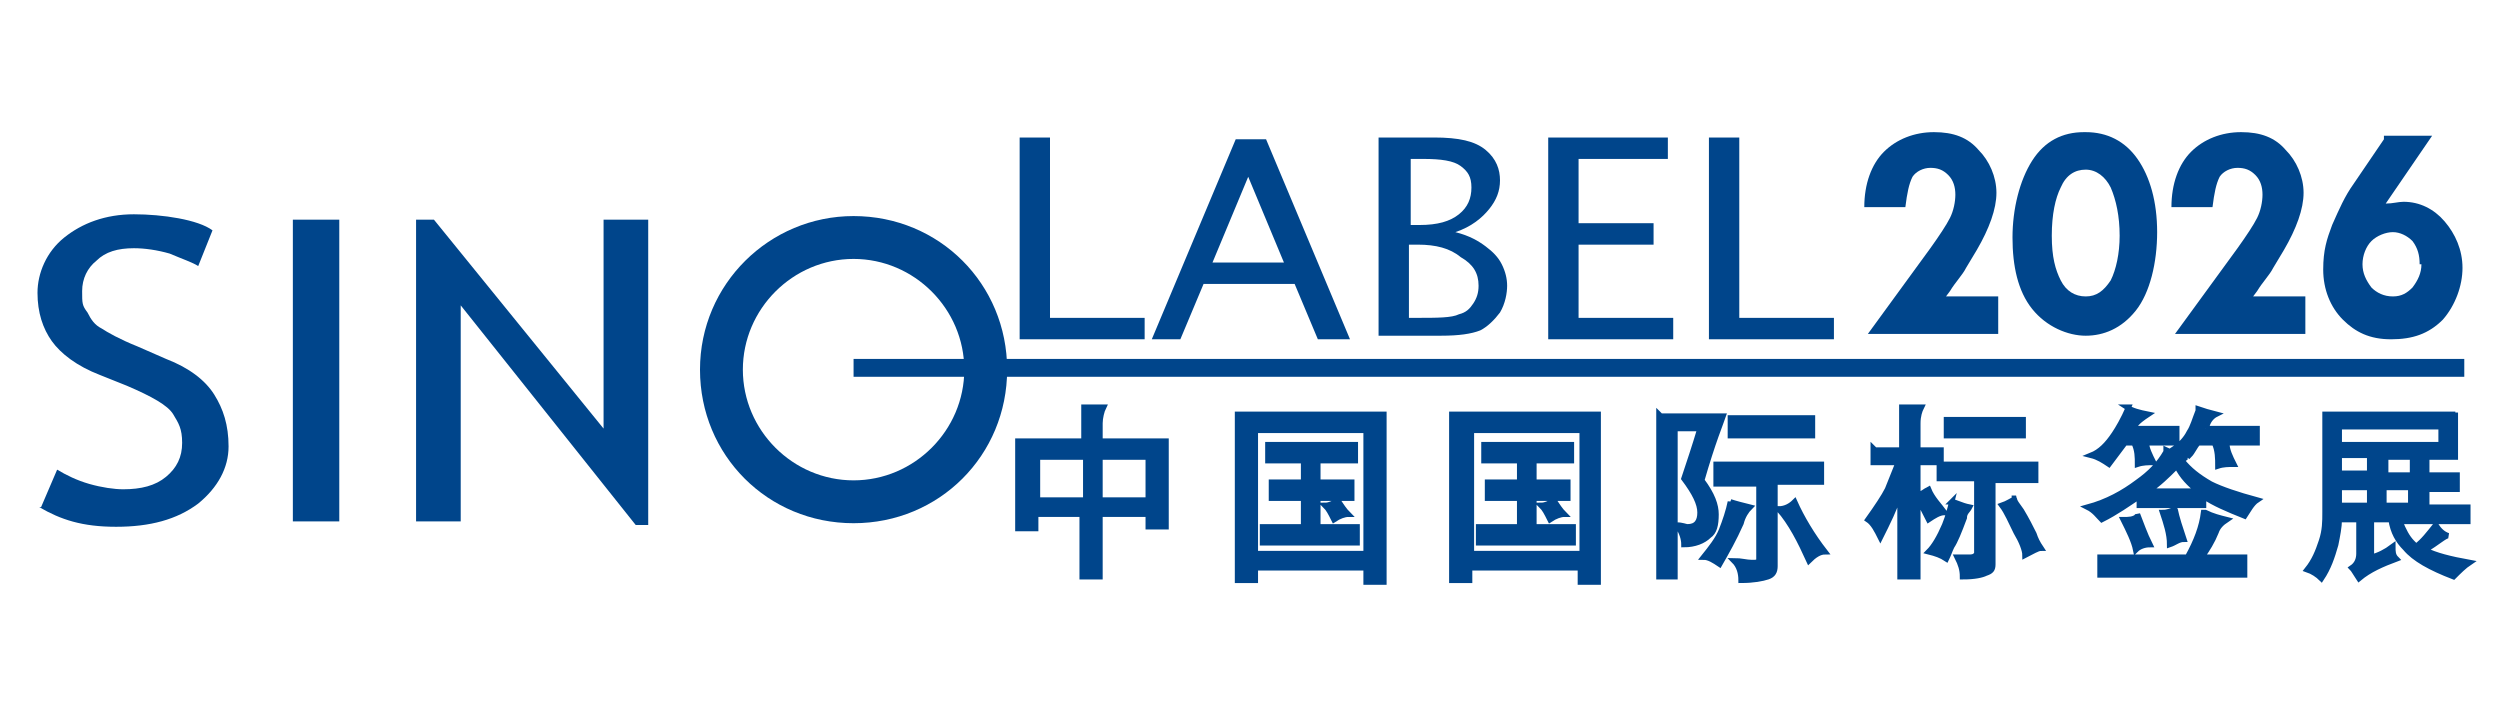
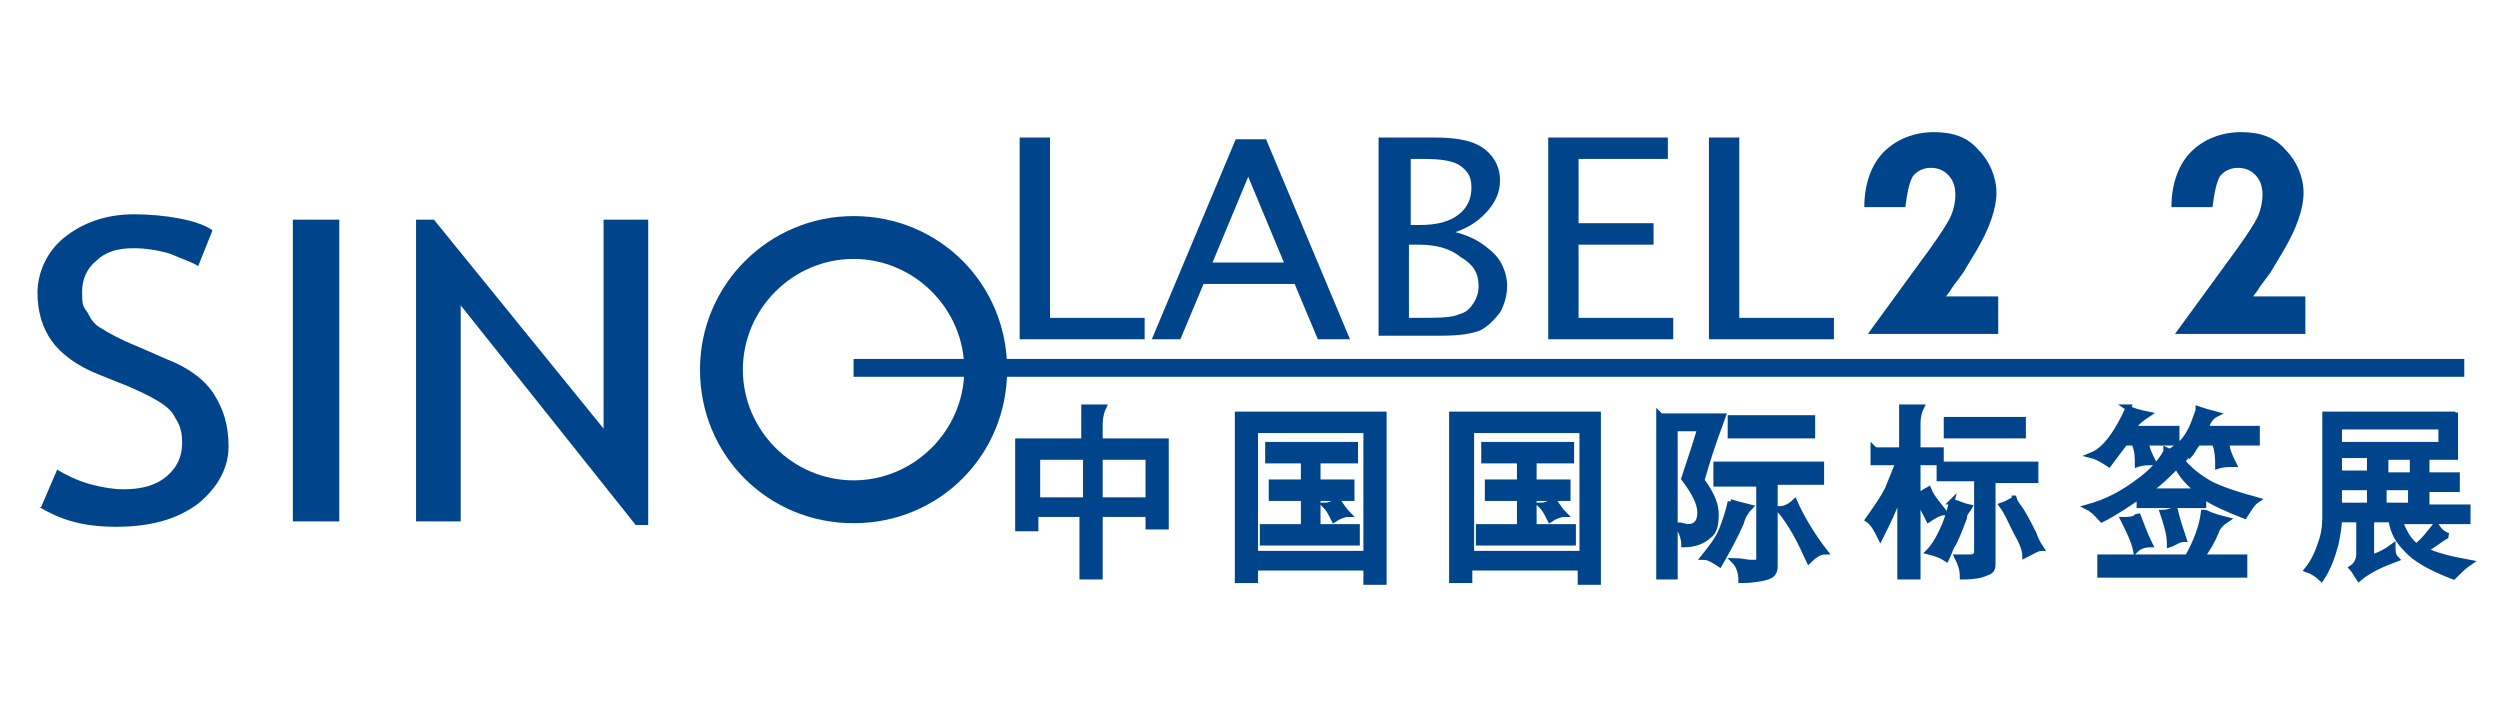
<svg xmlns="http://www.w3.org/2000/svg" id="_圖層_1" data-name="圖層_1" version="1.1" viewBox="0 0 140 40">
  <defs>
    <style>
      .st0 {
        stroke-width: 1px;
      }

      .st0, .st1 {
        fill: none;
      }

      .st0, .st1, .st2 {
        stroke: #00458b;
      }

      .st3, .st2 {
        fill: #00458b;
      }

      .st1 {
        stroke-width: 0px;
      }

      .st4 {
        fill: #481c86;
      }

      .st5 {
        display: none;
      }

      .st2 {
        stroke-width: .3px;
      }
    </style>
  </defs>
  <g class="st5">
    <path class="st4" d="M12,35c0-.2,0-.3,0-.5v-.2s-.2,0-.2,0c-.4,0-.8,0-1.2,0h-2c0-.3,0-.5.1-.7h0c0,0,.1,0,.2,0h1.2c.6,0,1.1-.1,1.3-.4.2-.2.3-.5.4-1.1h0c0-.1-.1-.2-.1-.2-.3,0-.5-.2-.7-.4l-.3-.4v.5c0,.6-.1.8-.2.9-.1.1-.4.2-.7.2h-.7c0,0-.1,0-.1-.2v-.9c.6-.3,1.1-.7,1.6-1.1.2-.2.4-.3.7-.3h.3c0,0-.2-.3-.2-.3-.3-.2-.5-.5-.6-.7v-.2c0,0-.2.1-.2.1-.5.5-1,1-1.5,1.3v-1c0-.1,0-.3.1-.4l.2-.3h-.3c-.3,0-.6,0-.9,0h-.2s0,.2,0,.2c0,.3,0,.5,0,.8v1.3c-.5.2-1,.3-1.5.4h0s0-1.1,0-1.1h0c0,0,0-.1.1-.2.1-.2.3-.4.6-.6h.2c0-.1-.2-.3-.2-.3-.3-.2-.6-.4-.8-.7v-.2c-.1,0-.2.2-.2.2-.2.5-.4.9-.7,1.3-.3.5-.8,1.1-1.4,1.6h-.1c0,.1.2.3.2.3.2.1.3.3.5.6v.2c.1,0,.2-.2.2-.2.2-.3.4-.5.6-.8v.9c0,.4,0,.9,0,1.3v.2s.2,0,.2,0c.3,0,.6,0,.8,0h.2s0-.2,0-.2c0-.4,0-.9,0-1.3v-.8c.2.2.3.4.4.7v.2s.2,0,.2,0c.3-.1.7-.2,1-.4v1c0,.2,0,.4.2.5-.3,0-.5,0-.7,0h-.2s0,.2,0,.2c0,.2,0,.5,0,.8h-2c-.4,0-.8,0-1.2,0h-.2s0,.2,0,.2c0,.1,0,.3,0,.5s0,.3,0,.4v.2s.2,0,.2,0c.4,0,.8,0,1.2,0h2v.5c0,.5,0,1,0,1.5v.2s.2,0,.2,0c.3,0,.6,0,.8,0h.2s0-.2,0-.2c0-.5,0-1,0-1.5v-.5h2c.4,0,.8,0,1.2,0h.2s0-.2,0-.2c0-.1,0-.3,0-.4" />
    <path class="st4" d="M24.3,30.2c0-.2,0-.3,0-.4v-.2s-.2,0-.2,0c-.4,0-.7,0-1.1,0h-2.2v-.2c0-.3,0-.5.1-.6l.2-.2h-.3c-.4,0-.7,0-.9-.1h-.2c0,0,0,.2,0,.2,0,.3,0,.6,0,.8v.2h-2.2c-.4,0-.7,0-1.1,0h-.2s0,.2,0,.2c0,.1,0,.3,0,.4s0,.3,0,.4v.2s.2,0,.2,0c.4,0,.7,0,1.1,0h2.2v.6h-1.8c-.3,0-.6,0-.9,0h-.2s0,.2,0,.2c0,.3,0,.6,0,.8v4.4c0,.3,0,.5,0,.8v.2s.2,0,.2,0c.3,0,.6,0,.8,0h.2s0-.2,0-.2c0-.3,0-.5,0-.8v-.8h.2c.3,0,.7-.1,1-.1h.6v.4c0,.4,0,.8,0,1.2v.2s.2,0,.2,0c.2,0,.5,0,.8,0h.2s0-.2,0-.2c0-.4,0-.8,0-1.2v-.4h.6c.3,0,.7,0,1,0h.2s0-.2,0-.2c0-.1,0-.3,0-.4s0-.3,0-.4v-.2s-.2,0-.2,0c-.4,0-.7,0-1,0h-.6v-.4h.5c.3,0,.7,0,1,0h.2s0-.2,0-.2c0-.1,0-.2,0-.3s0-.3,0-.4v-.2s-.2,0-.2,0c-.3,0-.5,0-.9,0,.2-.3.3-.5.4-.6l.2-.2h-.3c-.1-.1-.3-.2-.5-.2h1.3v3.8c0,.2,0,.3,0,.3,0,0,0,0-.2,0s-.4,0-.6-.1h-.4c0,0,.2.2.2.2.2.3.3.6.3.9v.2s.2,0,.2,0c1-.1,1.2-.3,1.3-.4.2-.2.2-.5.2-.9v-4c0-.3,0-.5,0-.8v-.2s-.2,0-.2,0c-.3,0-.7,0-1,0h-1.7v-.6h2.2c.4,0,.7,0,1.1,0h.2s0-.2,0-.2c0-.1,0-.2,0-.4M20.4,33.4h-.4,0s-.1-.2-.1-.2c-.2-.3-.3-.6-.4-.9h1.1c0,.3-.1.7-.3,1.1M18.8,32.3h-.2s.1.2.1.2c.2.3.3.6.4.8-.3,0-.5,0-.7,0h-.2s0,.2,0,.2c0,.2,0,.3,0,.4s0,.2,0,.3v.2s.2,0,.2,0c.3,0,.6,0,1,0h.5v.4h-.6c-.3,0-.7,0-1,0h-.2v-2.4h.9s0,0,0,0M18,35.6h0c0,.1,0-.9,0-.9h0c0,.3,0,.4,0,.5s0,.2,0,.4" />
    <path class="st4" d="M30.1,35.6h.2c.4,0,.7-.1,1.1-.1h2.3c.3,0,.7,0,1.1,0h.2s0-.2,0-.2c0-.1,0-.3,0-.4s0-.3,0-.4v-.2s-.2,0-.2,0c-.3,0-.6,0-1,0,.2,0,.3-.1.5-.2h.3s-.2-.3-.2-.3c-.2-.2-.3-.4-.5-.7.2,0,.4,0,.6,0h.2s0-.2,0-.2c0-.1,0-.2,0-.4s0-.3,0-.4v-.2s-.2,0-.2,0c-.4,0-.7,0-1.1,0h-.3v-.8h.5c.4,0,.7,0,1.1,0h.2s0-.2,0-.2c0-.2,0-.3,0-.4s0-.3,0-.4v-.2s-.2,0-.2,0c-.4,0-.7,0-1.1,0h-1.9c-.4,0-.7,0-1.1,0h-.2s0,.2,0,.2c0,.1,0,.3,0,.4s0,.3,0,.4v.2s.2,0,.2,0c.4,0,.7,0,1.1,0h.4v.8h-.3c-.4,0-.7,0-1.1,0h-.2s0,.2,0,.2c0,.1,0,.3,0,.4s0,.3,0,.4v.2s.2,0,.2,0c.3,0,.7,0,1.1,0h.3v1.2h-.7c-.4,0-.7,0-1.1,0h-.2s0,.2,0,.2c0,.1,0,.3,0,.4s0,.2,0,.4v.2ZM33,34.5v-.8h0c.1.2.3.5.4.8h-.4ZM33.1,33.5h0s0-.2,0-.2h.3c0,0,.1,0,.2,0-.1,0-.3.1-.4.2" />
    <path class="st4" d="M36,29v-.2s-.2,0-.2,0c-.4,0-.8,0-1.2,0h-4.5c-.4,0-.8,0-1.2,0h-.2s0,.2,0,.2c0,.4,0,.8,0,1.2v6.1c0,.4,0,.8,0,1.2v.2s.2,0,.2,0c.2,0,.4,0,.4,0s.2,0,.4,0h.2s0-.2,0-.2c0-.2,0-.3,0-.5h4.9c0,.2,0,.4,0,.5v.2s.2,0,.2,0c.2,0,.4,0,.4,0s.2,0,.4,0h.2s0-.2,0-.2c0-.4,0-.8,0-1.2v-6.1c0-.4,0-.8,0-1.2M34.9,35.9h-4.9v-6h4.9v6Z" />
    <path class="st4" d="M43.6,34.1c0-.5-.2-1.1-.7-1.8.5-1.8.9-2.8,1-3.2h0c0,.2,0,.4,0,.6s0,.3,0,.4v.2s.2,0,.2,0c.4,0,.8,0,1.2,0h1.3c.4,0,.8,0,1.2,0h.2s0-.2,0-.2c0-.2,0-.3,0-.4s0-.3,0-.5v-.2s-.2,0-.2,0c-.4,0-.8,0-1.2,0h-1.3c-.4,0-.8,0-1.2,0h-.1s0-.2,0-.2h-.2c-.3,0-.7,0-1,0h-1.1c-.3,0-.6,0-.8,0h-.2s0,.2,0,.2c0,.4,0,.7,0,1v6c0,.4,0,.8,0,1.3v.2s.2,0,.2,0c.2,0,.5,0,.7,0h.2s0-.2,0-.2c0-.4,0-.9,0-1.3v-.9c0,.2,0,.3,0,.5v.2h.1c.5,0,1-.2,1.3-.5.2-.3.4-.7.4-1.2M41.7,30h.8c-.2.8-.4,1.5-.7,2.3h0c0,0,0,.1,0,.1.5.7.7,1.2.7,1.6s-.2.5-.4.5-.2,0-.4,0v-4.5Z" />
    <path class="st4" d="M47.3,33.4v-.2c0,0-.2.1-.2.1-.2.2-.4.3-.7.3h0s0-1.2,0-1.2h.7c.4,0,.8,0,1.2,0h.2s0-.2,0-.2c0-.1,0-.3,0-.4s0-.3,0-.5v-.2s-.2,0-.2,0c-.4,0-.8,0-1.2,0h-2.4c-.4,0-.8,0-1.2,0h-.2s0,.2,0,.2c0,.1,0,.3,0,.5s0,.3,0,.4v.2s.2,0,.2,0c.4,0,.8,0,1.2,0h.6v1.1h-.2c-.4,0-.7-.2-.9-.3h-.2c0,0,0,.1,0,.1,0,.4-.2.9-.4,1.4-.2.5-.5,1-.8,1.4l-.2.2h.3c.2,0,.5.2.7.4h.1c0,.1,0,0,0,0,.1-.2.2-.4.3-.6v.2c.3.3.4.6.4.9v.2h.1c.7,0,1.1,0,1.3-.2.3-.1.4-.4.4-.7v-2.7c.5.8,1,1.6,1.3,2.6v.2c0,0,.2-.1.2-.1.2-.2.4-.3.7-.4h.2c0,0-.1-.2-.1-.2-.6-.9-1-1.7-1.4-2.6M44,36.2c.2-.5.5-1,.7-1.5.1-.4.3-.6.4-.8h.1c0-.1,0,2.4,0,2.4,0,.1-.4,0-1,0h-.3Z" />
    <path class="st4" d="M59.4,29.1h-1.3c-.4,0-.7,0-1.1,0h-.2s0,.2,0,.2c0,.1,0,.2,0,.4h-.1c-.2-.3-.4-.6-.5-.9h0c0-.1-.1,0-.1,0-.8.4-1.7.6-2.6.7h-.1s0,.2,0,.2c0,.3,0,.6,0,.8v4.7c0,.2,0,.4-.3.6h-.1c0,.1.2.3.2.3.2.1.3.3.4.6v.2c0,0,.2-.1.2-.1.3-.2.7-.5,1.2-.9.6-.4,1.1-.6,1.6-.9h.2c0,0-.1-.2-.1-.2-.1-.2-.2-.4-.3-.6v-.3s-.2.1-.2.1c-.3.3-.9.6-1.7,1v-1.9h.9c.4,0,.8,0,1,0h.2s0-.2,0-.2c0,0,0-.2,0-.4s0-.2,0-.4v-.2s-.2,0-.2,0c-.3,0-.7,0-1,0h-.9v-1.6c1.1-.2,1.9-.3,2.4-.4h.2c0,0,0,.2,0,.3v6.3c0,.4,0,.7,0,1.2v.2s.2,0,.2,0c.2,0,.4,0,.7,0h.2s0-.2,0-.2c0-.4,0-.8,0-1.2v-1.7l.2.3c.2.3.2.6.2.8v.2h.2c.6,0,1.1-.1,1.4-.3.3-.2.4-.5.4-.9v-4.6c0-.3,0-.7,0-1v-.2s-.2,0-.2,0c-.3,0-.5,0-.7,0M57.9,34.6v-4.5h1.3v4.5c0,.2,0,.2,0,.2-.3,0-.6,0-.9-.1h-.3Z" />
    <path class="st4" d="M71.9,28.6h-.2s0,.2,0,.2c0,.2,0,.5,0,.7v6.6c0,.2,0,.3-.3.3s-.3,0-.6,0h-.3s.2.2.2.2c.1.2.2.5.3.9h0c0,.1.1.1.1.1.4,0,.8,0,1.2-.2.2,0,.5-.3.5-.9v-6.9c0-.3,0-.5.2-.7l.2-.3h-.3c-.3,0-.7,0-1,0" />
    <path class="st4" d="M69.3,32.6h-.6c0-.4,0-.6.1-.8h0c0-.1,0-.1,0-.1.3,0,.6,0,.9,0h.2s0-.2,0-.2c0-.2,0-.3,0-.5v-1.5c0-.2,0-.4,0-.5v-.2s-.2,0-.2,0c-.3,0-.6,0-.9,0h-2.2c-.3,0-.6,0-.9,0h-.2s0,.2,0,.2c0,.3,0,.5,0,.7v3.2c0,.5,0,1-.2,1.7-.1.6-.4,1.1-.7,1.7v.2c0,0,0,0,0,0,.2.1.4.3.6.4v.2c.1,0,.2-.2.2-.2.3-.7.6-1.4.7-2.1,0,0,0,0,0,0v.9c0,.2,0,.5,0,.8v.2s.2,0,.2,0c.2,0,.5,0,.7,0h.2s0-.2,0-.2c0-.3,0-.5,0-.8v-2.1h.3v2.4c0,.5,0,.9,0,1.4v.2s.2,0,.2,0c.3,0,.5,0,.8,0h.2s0-.2,0-.2c0-.3,0-.7,0-1,0,0,0,0,0,0h0c0,.1.1.1.1.1.3,0,.6,0,.8-.2.3-.1.4-.4.4-.8v-1.7c0-.4,0-.8,0-1.1v-.2s-.2,0-.2,0c-.2,0-.5,0-.7,0M67.3,32.6c-.2,0-.4,0-.6,0v-.8h1c0,.3,0,.6,0,.9h-.5ZM68.8,33.6h.4v1.6c0,.3,0,.3-.1.3,0,0-.2,0-.3,0v-1.8ZM69.1,30.8h-2.4v-.9h2.4v.9Z" />
    <path class="st4" d="M71.2,35.7h.2s0-.2,0-.2c0-.4,0-.9,0-1.4v-3.5c0-.3,0-.5.1-.7v-.2c.1,0-.1,0-.1,0-.3,0-.6,0-.9,0h-.2s0,.2,0,.2c0,.4,0,.8,0,1.2v3c0,.4,0,.9,0,1.4v.2s.2,0,.2,0c.3,0,.5,0,.8,0" />
    <path class="st4" d="M84.9,36.3c-.7-.1-1.3-.3-1.8-.5.5-.3.7-.5.9-.6h.3c0-.1-.3-.3-.3-.3-.2-.1-.3-.3-.5-.4h.4c.4,0,.7,0,.9,0h.2s0-.2,0-.2c0,0,0-.2,0-.3s0-.2,0-.3v-.2s-.2,0-.2,0c-.3,0-.6,0-.9,0h-.9v-.6h.9c.1,0,.3,0,.4,0h.2s0-.2,0-.2c0-.1,0-.2,0-.3s0-.2,0-.3v-.2s-.2,0-.2,0c-.1,0-.2,0-.4,0h-.9v-.6h.3c.3,0,.6,0,.9,0h.2s0-.2,0-.2c0-.2,0-.3,0-.5v-1.2c0-.2,0-.4,0-.5v-.2s-.2,0-.2,0c-.3,0-.6,0-.9,0h-4.3c-.3,0-.6,0-.9,0h-.2s0,.2,0,.2c0,.2,0,.5,0,.7v4.3c0,.4,0,.9-.2,1.4-.1.5-.3,1-.6,1.4v.2c-.1,0,0,0,0,0,.2.1.4.3.6.4v.2c.1,0,.2-.2.2-.2.3-.6.5-1.2.7-1.8,0-.4.2-.8.2-1.1h.6v1.6c0,.2,0,.4-.3.6h-.1c0,.1,0,.2,0,.2,0,.1.2.3.3.5h0c0,.1.1,0,.1,0,.5-.4,1.1-.7,1.7-.9h.1c0,0,0-.2,0-.2,0-.2-.1-.4-.1-.6v-.2s-.2.1-.2.1c-.3.2-.5.3-.8.4v-1.5h.7c.1.6.4,1,.7,1.4.5.6,1.2,1,2.3,1.5h.1s0,0,0,0c.2-.3.4-.6.7-.7l.3-.2h-.4ZM82.5,35.3s0,0,0,0c-.2-.2-.4-.5-.5-.8h1.3c-.2.3-.5.6-.7.9M83.4,30.4h-4.5v-.6h4.5v.6ZM79.1,33c.1,0,.2,0,.4,0h.6v.6h-1.2v-.5h.1ZM78.9,32.7v-.4c0,0,0,.1,0,.2s0,.2,0,.2M78.9,31.9v-.5h1.2v.6h-.6c-.1,0-.3,0-.4,0h-.1ZM82.1,33.5h-1v-.6h1v.6ZM82.1,32h-1v-.6h1v.6Z" />
    <rect class="st4" x="4.5" y="26.1" width="80.8" height=".8" />
    <path class="st4" d="M38,10.6h-1.1l-.6,3.8h-2l1.8-11.4h3c1.7,0,3.7.7,3.7,3s-2.1,4.6-4.8,4.6M38.8,4.9h-1l-.6,3.9h1c1.3,0,2.4-.9,2.4-2.4s-.9-1.5-1.8-1.5" />
    <path class="st4" d="M47.5,8.8c-.2-.1-.4-.2-.6-.2-.6,0-1.3,1.1-1.6,1.6l-.7,4.3h-2l1-6.5c0-.5.1-1,.2-1.5h1.3v1.5c.6-1,1.4-1.8,2.6-1.8s.5,0,.7.2l-1,2.5Z" />
    <path class="st4" d="M50,14.5h-2l1.3-8.1h2l-1.3,8.1ZM51.6,5h-2.1l.4-2.2h2.1l-.4,2.2Z" />
    <path class="st4" d="M58.8,10.1l-.7,4.3h-2l.7-4.5c0-.4.1-.7.1-1.1,0-.6-.1-1-.8-1s-1.5,1.1-1.9,1.7l-.8,4.9h-2l1.1-6.6c0-.5.1-1,.1-1.5h1.3v1.3c.8-.9,1.8-1.5,2.9-1.5s2,.9,2,2.3,0,1.2-.2,1.7" />
    <path class="st4" d="M65.1,8.1h-1.9l-.6,3.6c0,.2,0,.3,0,.5,0,.5.2.7.7.7s.7-.2,1-.4l.4,1.6c-.5.3-1.3.5-1.8.5-1.1,0-2.2-.3-2.2-1.9s0-.8.1-1.1l.6-3.5h-1.3l.3-1.7h1.3l.4-2.2h2l-.4,2.2h1.9l-.3,1.7Z" />
    <path class="st4" d="M67.1,14.5h-2l1.3-8.1h2l-1.3,8.1ZM68.7,5h-2.1l.4-2.2h2.1l-.4,2.2Z" />
    <path class="st4" d="M76,10.1l-.7,4.3h-2l.7-4.5c0-.4.1-.7.1-1.1,0-.6-.1-1-.8-1s-1.5,1.1-1.9,1.7l-.8,4.9h-2l1.1-6.6c0-.5.1-1,.1-1.5h1.3v1.3c.8-.9,1.8-1.5,2.9-1.5s2,.9,2,2.3,0,1.2-.2,1.7" />
    <path class="st4" d="M83.4,14.3c-.4,2.7-1.6,4.1-4.2,4.1s-1.6-.3-2.4-.8l.8-1.5c.7.5,1.2.6,2,.6s1.5-1.1,1.7-2c0-.4.2-.8.2-1.3-.5.6-1.3,1.1-2.1,1.1-1.5,0-2.5-1.3-2.5-2.9,0-2.8,1.4-5.4,4.2-5.4s2,.2,3.4.9l-1.1,7.2ZM81.5,7.8c-1.8,0-2.5,1.7-2.5,3.4s.4,1.5,1.3,1.5,1.3-.7,1.6-1.2l.6-3.5c-.3-.2-.6-.3-.9-.3" />
    <path class="st4" d="M45.3,20.1c-.3-.4-.8-.6-1.3-.6s-1.2.2-1.2.9.4.7,1,.9c.7.3,1.6.7,1.6,1.7,0,1.6-1.1,2.1-2.3,2.1s-1.4-.3-1.9-.8l.5-.7c.4.4.9.7,1.5.7s1.3-.3,1.3-1-.5-.8-1.1-1c-.7-.3-1.4-.8-1.4-1.6,0-1.4,1.2-1.9,2.3-1.9s1.3.3,1.7.7l-.5.7Z" />
    <path class="st4" d="M47.6,25.1c-1,0-1.6-.7-1.6-1.8,0-1.6.8-2.8,2.3-2.8s1.6.7,1.6,1.7c0,1.5-.8,2.9-2.3,2.9M48.2,21.2c-.9,0-1.3,1.1-1.3,2s.2,1.1.8,1.1c.9,0,1.3-1.2,1.3-2s-.2-1-.8-1" />
    <path class="st4" d="M53.8,24.2c0,.3,0,.5,0,.8h-.6v-.7c-.4.4-.8.8-1.3.8s-1.1-.4-1.1-1.2,0-.4,0-.5l.4-2.8h.9l-.4,2.6c0,.2,0,.3,0,.5,0,.4.1.6.5.6s.8-.5,1-.8l.5-2.9h.9l-.6,3.6Z" />
    <path class="st4" d="M57.5,21.4h-1.1l-.3,2.1c0,.1,0,.2,0,.3,0,.3.1.5.4.5s.4,0,.5-.2v.8c0,.1-.4.2-.7.2-.6,0-1.1-.2-1.1-1.1s0-.4,0-.6l.3-2h-.7v-.8h.8l.2-1.2h.9l-.2,1.2h1v.8Z" />
    <path class="st4" d="M61.4,22.5l-.4,2.5h-.9l.4-2.5c0-.2,0-.4,0-.6,0-.4-.1-.6-.5-.6s-.9.7-1.1,1l-.4,2.7h-.9l1-6.3h.9l-.4,2.5c.3-.4.8-.7,1.3-.7.7,0,1,.4,1,1.2s0,.6,0,.8" />
    <path class="st4" d="M69,20c-.3-.4-.7-.5-1.1-.5-1.4,0-2.1,1.7-2.1,3s.4,1.7,1.3,1.7,1-.3,1.4-.6l.3.8c-.5.4-1.1.7-1.8.7-1.3,0-2.1-1-2.1-2.4,0-2.1,1.1-4.1,3.1-4.1s1.1.2,1.6.7l-.6.7Z" />
    <path class="st4" d="M73.2,22.5l-.4,2.5h-.9l.4-2.5c0-.2,0-.4,0-.6,0-.4-.1-.6-.5-.6s-.9.7-1.1,1l-.4,2.7h-.9l1-6.3h.9l-.4,2.5c.3-.4.8-.7,1.3-.7.7,0,1,.4,1,1.2s0,.6,0,.8" />
    <path class="st4" d="M74.8,24.9h-.9l.7-4.3h.9l-.7,4.3ZM75.7,19.6h-.9l.2-1h.9l-.2,1Z" />
    <path class="st4" d="M79.6,22.5l-.4,2.5h-.9l.4-2.5c0-.2,0-.4,0-.5,0-.4-.1-.6-.5-.6s-.9.7-1.1,1l-.4,2.7h-.9l.6-3.6c0-.3,0-.5,0-.8h.6v.7c.4-.5.9-.9,1.5-.9s1.1.4,1.1,1.2,0,.5,0,.8" />
    <path class="st4" d="M83.6,24.1c0,.3,0,.6,0,.8h-.6v-.6c-.4.4-.8.7-1.4.7-.8,0-1.2-.8-1.2-1.6,0-1.4.7-3,2.2-3s1,.2,1.5.5l-.5,3.2ZM82.7,21.2c-.9,0-1.3,1.2-1.3,2.1s.1,1,.6,1,.7-.5.9-.7l.3-2.1c-.2-.1-.4-.2-.5-.2" />
    <path class="st4" d="M18.3,14.7h-.5l-.3,2h.6c.7,0,1.2-.5,1.2-1.2s-.4-.7-.9-.7Z" />
    <path class="st4" d="M13.7,7.7c0-.6-.5-.8-1-.8h-.6l-.3,2.1h.6c.7,0,1.3-.5,1.3-1.3Z" />
    <path class="st4" d="M20.8,6.9h-.6l-.3,2.1h.6c.7,0,1.3-.5,1.3-1.3s-.5-.8-1-.8Z" />
    <path class="st4" d="M23,14.6c-1.2,0-1.8,1.5-1.8,2.6s.3,1.5,1.1,1.5c1.2,0,1.8-1.5,1.8-2.7s-.3-1.4-1.1-1.4Z" />
-     <path class="st4" d="M16.2,3.4c-8.1,0-14.6,4.4-14.6,9.7,0,5.3,6.5,9.6,14.6,9.6,8.1,0,14.6-4.3,14.6-9.7,0-5.3-6.5-9.6-14.6-9.6ZM15.7,6.1h2.9v.8h-2.2l-.3,1.7h1.9v.8h-2l-.4,2.5h-.8l.9-5.7ZM11.4,6.1h1.4c.8,0,1.7.4,1.7,1.4,0,1.5-1,2.2-2.3,2.2h-.7l-.3,2h-.8l.9-5.7ZM11,16.9h-1.8l-.3,1.6h2v.7h-2.9l.8-5.2h2.7v.7h-2l-.2,1.5h1.8v.7ZM15.6,19.3h-.9l-.8-2-1.6,2h-.9l2.2-2.8-1-2.5h.9s.7,1.8.7,1.8l1.4-1.8h.9l-1.9,2.5,1.1,2.7ZM18,17.4h-.6l-.3,1.9h-.8l.8-5.2h1.3c.8,0,1.6.3,1.6,1.3,0,1.4-.9,2.1-2.1,2.1ZM19.7,9.8l-.3,2h-.8l.9-5.7h1.4c.8,0,1.7.4,1.7,1.4,0,1.5-1,2.2-2.3,2.2h-.7ZM22.2,19.4c-1.1,0-1.8-.9-1.8-2.1,0-1.8.9-3.5,2.7-3.5s1.8.8,1.8,2.1c0,1.8-.9,3.5-2.7,3.5Z" />
+     <path class="st4" d="M16.2,3.4c-8.1,0-14.6,4.4-14.6,9.7,0,5.3,6.5,9.6,14.6,9.6,8.1,0,14.6-4.3,14.6-9.7,0-5.3-6.5-9.6-14.6-9.6ZM15.7,6.1h2.9v.8h-2.2l-.3,1.7h1.9v.8h-2h-.8l.9-5.7ZM11.4,6.1h1.4c.8,0,1.7.4,1.7,1.4,0,1.5-1,2.2-2.3,2.2h-.7l-.3,2h-.8l.9-5.7ZM11,16.9h-1.8l-.3,1.6h2v.7h-2.9l.8-5.2h2.7v.7h-2l-.2,1.5h1.8v.7ZM15.6,19.3h-.9l-.8-2-1.6,2h-.9l2.2-2.8-1-2.5h.9s.7,1.8.7,1.8l1.4-1.8h.9l-1.9,2.5,1.1,2.7ZM18,17.4h-.6l-.3,1.9h-.8l.8-5.2h1.3c.8,0,1.6.3,1.6,1.3,0,1.4-.9,2.1-2.1,2.1ZM19.7,9.8l-.3,2h-.8l.9-5.7h1.4c.8,0,1.7.4,1.7,1.4,0,1.5-1,2.2-2.3,2.2h-.7ZM22.2,19.4c-1.1,0-1.8-.9-1.8-2.1,0-1.8.9-3.5,2.7-3.5s1.8.8,1.8,2.1c0,1.8-.9,3.5-2.7,3.5Z" />
    <path class="st4" d="M86.3,28.5" />
    <g>
      <path class="st4" d="M96.9,28.5h-10.5c.1-2.3.5-4.3,1.2-6.1.7-1.8,1.8-3.6,3.3-5.5.3-.4.9-1,1.9-2.1,1-1,1.8-2,2.3-2.8.4-.5.6-1.1.8-1.7.2-.6.3-1.2.3-1.8,0-.9-.2-1.6-.5-2.1s-.8-.7-1.4-.7-1.2.4-1.6,1.2-.6,2-.6,3.6h-3.4c0-2.7.5-4.8,1.5-6.2,1-1.4,2.4-2.1,4.3-2.1s2.9.5,3.8,1.6c.9,1.1,1.4,2.6,1.4,4.5s-.3,3.1-.8,4.4c-.6,1.3-1.8,3.1-3.8,5.3h0c-2.5,2.9-4,5-4.3,6.3h7l-.7,4.1Z" />
      <path class="st4" d="M100.4,22.6c0-.6,0-1.3.1-2.1,0-.8.2-1.8.3-2.9.3-1.9.5-3.7.8-5.3.3-1.6.5-2.8.8-3.7.6-2.2,1.3-3.8,2.2-4.8.9-1,2-1.5,3.4-1.5s2.8.6,3.6,1.7c.8,1.1,1.2,2.8,1.2,5s0,1.7-.2,2.7c-.1,1-.3,2.5-.6,4.4-.3,2-.6,3.7-.9,5-.3,1.4-.6,2.5-.8,3.4-.5,1.4-1.1,2.5-2,3.3-.9.8-1.9,1.2-3,1.2-1.6,0-2.8-.5-3.7-1.6-.8-1.1-1.3-2.7-1.3-4.7ZM107.9,5.8c-.5,0-.9.2-1.1.6-.3.4-.6,1.2-.8,2.3-.1.5-.3,1.4-.6,2.9-.3,1.5-.5,3.1-.8,5-.2,1.5-.4,2.9-.6,4.1-.1,1.3-.2,2.1-.2,2.6,0,.7.1,1.3.4,1.6.3.4.6.5,1.2.5s.8-.2,1.1-.7c.3-.4.6-1.2.8-2.3.1-.5.3-1.4.5-2.8.2-1.4.5-3.1.9-5.1.2-1.5.4-2.8.6-4.1.1-1.3.2-2.1.2-2.6,0-.7-.1-1.3-.4-1.6-.3-.4-.6-.5-1.2-.5Z" />
      <path class="st4" d="M123.2,28.5h-10.5c.1-2.3.5-4.3,1.2-6.1.7-1.8,1.8-3.6,3.3-5.5.3-.4.9-1,1.9-2.1,1-1,1.8-2,2.3-2.8.4-.5.6-1.1.8-1.7.2-.6.3-1.2.3-1.8,0-.9-.2-1.6-.5-2.1s-.8-.7-1.4-.7-1.2.4-1.6,1.2-.6,2-.6,3.6h-3.4c0-2.7.5-4.8,1.5-6.2,1-1.4,2.4-2.1,4.3-2.1s2.9.5,3.8,1.6c.9,1.1,1.4,2.6,1.4,4.5s-.3,3.1-.8,4.4c-.6,1.3-1.8,3.1-3.8,5.3h0c-2.5,2.9-4,5-4.3,6.3h7l-.7,4.1Z" />
      <path class="st4" d="M131.8,12.5c.4-.5.7-.8,1.2-1.1.4-.2.9-.3,1.4-.3,1.2,0,2.1.5,2.7,1.5.7,1,1,2.3,1,4.1s-.2,3.4-.5,5.1c-.3,1.7-.8,3.1-1.3,4.2-.5,1.1-1.2,1.9-1.9,2.4s-1.6.8-2.7.8c-1.5,0-2.7-.6-3.5-1.7s-1.2-2.7-1.2-4.7,0-1.3.1-2.1c0-.8.2-1.9.4-3.2.3-2.7.7-4.9,1-6.6s.7-3.1,1.1-4.2c.5-1.5,1.2-2.5,2-3.2.8-.7,1.8-1,3.1-1s2.7.5,3.5,1.4c.8.9,1.1,2.3,1.1,4.2s0,.4,0,.5c0,.1,0,.2,0,.3h-3.2v-.4c0-.9-.1-1.6-.4-2-.2-.4-.6-.7-1.1-.7s-1.1.4-1.4,1.1-.8,2.6-1.3,5.6ZM133.2,14.4c-.4,0-.7.1-1,.4-.3.3-.5.7-.7,1.2-.4.9-.6,2.1-.9,3.4-.2,1.4-.3,2.7-.3,3.8s.1,1.3.3,1.6c.2.3.6.5,1.1.5s.8-.2,1-.5c.3-.3.5-.8.7-1.4.3-1.1.6-2.4.8-3.7.2-1.3.3-2.5.3-3.5s0-1.3-.3-1.6c-.2-.3-.5-.5-1-.5Z" />
    </g>
  </g>
  <g>
    <g>
      <path class="st0" d="M47.8,20.6h90.2" />
      <path class="st3" d="M2.3,28.4l.9-2.1c.5.3,1.1.6,1.8.8.7.2,1.4.3,1.9.3,1,0,1.8-.2,2.4-.7.6-.5.9-1.1.9-1.9s-.2-1.1-.5-1.6c-.3-.5-1.2-1-2.6-1.6l-1.5-.6c-1.3-.5-2.2-1.2-2.7-1.9-.5-.7-.8-1.6-.8-2.7s.5-2.3,1.5-3.1c1-.8,2.3-1.3,3.9-1.3s3.6.3,4.4.9l-.8,2c-.3-.2-.9-.4-1.6-.7-.7-.2-1.4-.3-2-.3-.9,0-1.6.2-2.1.7-.5.4-.8,1-.8,1.7s0,.8.3,1.2c.2.4.4.7.8.9.3.2,1,.6,2,1l1.6.7c1.3.5,2.2,1.2,2.7,2,.5.8.8,1.7.8,2.9s-.6,2.3-1.7,3.2c-1.2.9-2.7,1.3-4.6,1.3s-3.1-.4-4.3-1.1h0ZM16.4,29.2V12.3h2.6v16.9h-2.6ZM35.6,29.4l-9.8-12.3v12.1h-2.5V12.3h1l9.5,11.7v-11.7h2.5v17.1h-.8Z" />
      <path class="st1" d="M2.3,28.4l.9-2.1c.5.3,1.1.6,1.8.8.7.2,1.4.3,1.9.3,1,0,1.8-.2,2.4-.7.6-.5.9-1.1.9-1.9s-.2-1.1-.5-1.6c-.3-.5-1.2-1-2.6-1.6l-1.5-.6c-1.3-.5-2.2-1.2-2.7-1.9-.5-.7-.8-1.6-.8-2.7s.5-2.3,1.5-3.1c1-.8,2.3-1.3,3.9-1.3s3.6.3,4.4.9l-.8,2c-.3-.2-.9-.4-1.6-.7-.7-.2-1.4-.3-2-.3-.9,0-1.6.2-2.1.7-.5.4-.8,1-.8,1.7s0,.8.3,1.2c.2.4.4.7.8.9.3.2,1,.6,2,1l1.6.7c1.3.5,2.2,1.2,2.7,2,.5.8.8,1.7.8,2.9s-.6,2.3-1.7,3.2c-1.2.9-2.7,1.3-4.6,1.3s-3.1-.4-4.3-1.1h0ZM16.4,29.2V12.3h2.6v16.9h-2.6ZM35.6,29.4l-9.8-12.3v12.1h-2.5V12.3h1l9.5,11.7v-11.7h2.5v17.1h-.8Z" />
      <g>
        <g>
          <path class="st2" d="M57.1,24.7c.5,0,.9,0,1.4,0h2.2v-.4c0-.5,0-1,0-1.5.3,0,.7,0,1.1,0-.1.2-.2.6-.2.9v1h2.3c.5,0,.9,0,1.4,0,0,.4,0,.9,0,1.3v2.1c0,.5,0,.9,0,1.4-.3,0-.4,0-.5,0s-.3,0-.5,0c0-.2,0-.5,0-.7h-2.7v1.8c0,.6,0,1.1,0,1.7-.2,0-.4,0-.5,0s-.4,0-.5,0c0-.6,0-1.1,0-1.7v-1.8h-2.6c0,.3,0,.5,0,.8-.3,0-.4,0-.5,0s-.3,0-.5,0c0-.5,0-.9,0-1.4v-2.2c0-.4,0-.9,0-1.3ZM58.1,28h2.7v-2.4h-2.7v2.4ZM61.6,25.6v2.4h2.7v-2.4h-2.7Z" />
          <path class="st2" d="M69.4,23.2c.5,0,.9,0,1.4,0h5.3c.5,0,.9,0,1.4,0,0,.4,0,.9,0,1.3v6.7c0,.5,0,.9,0,1.4-.3,0-.4,0-.5,0s-.3,0-.5,0c0-.3,0-.5,0-.8h-6.2c0,.2,0,.5,0,.7-.3,0-.4,0-.5,0s-.3,0-.5,0c0-.5,0-.9,0-1.4v-6.6c0-.4,0-.9,0-1.3ZM70.3,31h6.2v-6.9h-6.2v6.9ZM71,24.9c.4,0,.9,0,1.3,0h2.3c.4,0,.9,0,1.3,0,0,.2,0,.3,0,.5s0,.3,0,.4c-.4,0-.9,0-1.3,0h-.8v1.2h.6c.4,0,.9,0,1.3,0,0,.2,0,.3,0,.5s0,.3,0,.4c-.4,0-.9,0-1.3,0h-.6v1.6h.9c.4,0,.9,0,1.3,0,0,.2,0,.3,0,.5s0,.3,0,.4c-.4,0-.9,0-1.3,0h-2.7c-.4,0-.9,0-1.3,0,0-.2,0-.3,0-.4s0-.3,0-.5c.4,0,.9,0,1.3,0h1v-1.6h-.5c-.4,0-.9,0-1.3,0,0-.1,0-.3,0-.4s0-.3,0-.5c.4,0,.9,0,1.3,0h.5v-1.2h-.7c-.4,0-.9,0-1.3,0,0-.2,0-.3,0-.4s0-.3,0-.5ZM74.9,28c.2.3.4.6.6.8-.2,0-.5.1-.8.3-.2-.4-.3-.6-.5-.8.2,0,.5-.1.7-.3Z" />
          <path class="st2" d="M81.4,23.2c.5,0,.9,0,1.4,0h5.3c.5,0,.9,0,1.4,0,0,.4,0,.9,0,1.3v6.7c0,.5,0,.9,0,1.4-.3,0-.4,0-.5,0s-.3,0-.5,0c0-.3,0-.5,0-.8h-6.2c0,.2,0,.5,0,.7-.3,0-.4,0-.5,0s-.3,0-.5,0c0-.5,0-.9,0-1.4v-6.6c0-.4,0-.9,0-1.3ZM82.4,31h6.2v-6.9h-6.2v6.9ZM83.1,24.9c.4,0,.9,0,1.3,0h2.3c.4,0,.9,0,1.3,0,0,.2,0,.3,0,.5s0,.3,0,.4c-.4,0-.9,0-1.3,0h-.8v1.2h.6c.4,0,.9,0,1.3,0,0,.2,0,.3,0,.5s0,.3,0,.4c-.4,0-.9,0-1.3,0h-.6v1.6h.9c.4,0,.9,0,1.3,0,0,.2,0,.3,0,.5s0,.3,0,.4c-.4,0-.9,0-1.3,0h-2.7c-.4,0-.9,0-1.3,0,0-.2,0-.3,0-.4s0-.3,0-.5c.4,0,.9,0,1.3,0h1v-1.6h-.5c-.4,0-.9,0-1.3,0,0-.1,0-.3,0-.4s0-.3,0-.5c.4,0,.9,0,1.3,0h.5v-1.2h-.7c-.4,0-.9,0-1.3,0,0-.2,0-.3,0-.4s0-.3,0-.5ZM87,28c.2.3.4.6.6.8-.2,0-.5.1-.8.3-.2-.4-.3-.6-.5-.8.2,0,.5-.1.7-.3Z" />
          <path class="st2" d="M93,23.3c.3,0,.7,0,1,0h1.3c.4,0,.8,0,1.2,0-.1.3-.6,1.5-1.2,3.6.6.8.8,1.4.8,1.9,0,.6-.1,1-.4,1.2-.3.3-.8.5-1.4.5,0-.3-.1-.7-.4-1.1.3,0,.5.1.6.1.5,0,.7-.3.7-.8s-.3-1.1-.9-1.9c.3-.9.6-1.8.9-2.8h-1.4v6.8c0,.5,0,1,0,1.5-.2,0-.3,0-.5,0s-.3,0-.4,0c0-.5,0-1,0-1.5v-6.5c0-.4,0-.8,0-1.1ZM96.9,28.1c.3.1.7.2,1.1.3-.2.2-.4.5-.5.9-.4.9-.8,1.6-1.2,2.3-.3-.2-.6-.4-.9-.4.4-.5.8-1,1-1.5.2-.5.4-1.1.5-1.6ZM96.1,26c.5,0,1,0,1.5,0h2.9c.5,0,1,0,1.5,0,0,.2,0,.4,0,.5s0,.3,0,.5c-.5,0-1,0-1.5,0h-1.1v4.7c0,.3-.1.5-.4.6-.3.1-.8.2-1.5.2,0-.4-.1-.8-.4-1.1.4,0,.7.1,1,.1s.4,0,.4-.2v-4.2h-.9c-.5,0-1,0-1.5,0,0-.2,0-.3,0-.5s0-.3,0-.5ZM96.9,23.4c.5,0,1,0,1.5,0h1.6c.5,0,1,0,1.5,0,0,.2,0,.4,0,.5s0,.3,0,.5c-.5,0-1,0-1.5,0h-1.6c-.5,0-1,0-1.5,0,0-.2,0-.3,0-.5s0-.3,0-.5ZM100.5,28.1c.4.9,1,1.9,1.7,2.8-.3,0-.6.2-.9.5-.5-1.1-1-2.1-1.7-2.9.4,0,.7-.2.9-.4Z" />
          <path class="st2" d="M105,25.2c.2,0,.4,0,.6,0h.9v-1c0-.5,0-.9,0-1.4.3,0,.7,0,1.1,0-.1.2-.2.5-.2.9v1.5h.7c.2,0,.4,0,.6,0,0,.1,0,.3,0,.4s0,.3,0,.4c.4,0,.8,0,1.2,0h2.8c.4,0,.9,0,1.3,0,0,.2,0,.3,0,.5s0,.3,0,.4c-.4,0-.9,0-1.3,0h-1.1v4.7c0,.3-.1.4-.4.5-.2.1-.6.2-1.3.2,0-.4-.1-.7-.3-1.1.3,0,.6,0,.7,0s.3,0,.4-.2v-4.2h-.8c-.4,0-.9,0-1.3,0,0-.1,0-.3,0-.4s0-.3,0-.5c-.2,0-.3,0-.5,0h-.7v1.8c.2,0,.4-.2.6-.3.2.5.6.9.9,1.3-.3,0-.6.2-.9.4-.2-.4-.4-.8-.6-1.1v2.7c0,.5,0,1.1,0,1.6-.2,0-.4,0-.5,0s-.3,0-.5,0c0-.5,0-1.1,0-1.6v-3.1c-.3.9-.7,1.7-1.1,2.5-.2-.4-.4-.8-.7-1,.5-.7.9-1.3,1.1-1.7.2-.5.4-1,.6-1.5h-.8c-.2,0-.4,0-.6,0,0-.1,0-.3,0-.4s0-.3,0-.4ZM109.3,28.1c.2,0,.5.2,1,.3-.1.2-.3.3-.3.6-.3.8-.5,1.3-.7,1.6-.1.2-.2.5-.3.7-.3-.2-.6-.3-1-.4.3-.3.6-.8.9-1.5.2-.5.3-.9.4-1.3ZM109,23.5c.4,0,.9,0,1.3,0h1.7c.4,0,.9,0,1.3,0,0,.2,0,.3,0,.5s0,.3,0,.4c-.4,0-.9,0-1.3,0h-1.7c-.4,0-.9,0-1.3,0,0-.2,0-.3,0-.4s0-.3,0-.5ZM112.8,27.9c0,.2.2.4.4.7.3.5.5.9.7,1.3.1.3.2.5.4.8-.2,0-.5.2-.9.4,0-.3-.2-.8-.5-1.3-.3-.6-.5-1.1-.8-1.5.3-.1.6-.3.8-.4Z" />
          <path class="st2" d="M121.3,25.2c.4.2.8.3,1.2.4-.1,0-.2.1-.3.2.4.5.9.9,1.6,1.3.6.3,1.5.6,2.6.9-.3.2-.5.6-.7.9-1-.4-1.7-.7-2.3-1.1h0c0,.2,0,.4,0,.5-.4,0-.8,0-1.2,0h-1.2c-.4,0-.8,0-1.2,0,0-.2,0-.3,0-.4s0-.1,0-.1c-.6.4-1.3.9-2.1,1.3-.2-.2-.4-.5-.8-.7,1.1-.3,2-.8,2.8-1.4.7-.5,1.2-1,1.6-1.7ZM119.1,22.8c.3.2.7.3,1.2.4-.3.2-.6.4-.8.7,0,0,0,0,0,.1h1.3c.4,0,.7,0,1.1,0,0,.1,0,.3,0,.4s0,.3,0,.4c-.3,0-.6,0-1.1,0h-.6c0,.3.2.7.4,1.1-.3,0-.6,0-.9.1,0-.4,0-.8-.2-1.2h-.5c-.3.4-.6.8-.9,1.2-.3-.2-.6-.4-1-.5.5-.2.9-.6,1.3-1.2.2-.3.5-.8.8-1.5ZM123.5,28.7c.4.2.8.3,1.2.4-.3.2-.5.4-.6.7-.2.5-.5,1-.8,1.4h1c.5,0,.9,0,1.4,0,0,.2,0,.3,0,.5s0,.3,0,.5c-.5,0-.9,0-1.4,0h-5.3c-.5,0-.9,0-1.4,0,0-.2,0-.3,0-.5s0-.3,0-.5c.5,0,.9,0,1.4,0h3.5c.5-.9.8-1.7.9-2.5ZM119.7,28.8c.2.5.4,1.1.7,1.7-.3,0-.6.1-.8.3-.1-.5-.4-1.1-.7-1.7.3,0,.6,0,.8-.2ZM120.2,27.5c.3,0,.6,0,.9,0h1.2c.3,0,.5,0,.8,0-.5-.4-.9-.8-1.2-1.4,0,0,0,0-.1.1-.4.4-.9.9-1.5,1.3ZM121.8,28.5c.1.5.3,1.1.5,1.7-.3,0-.5.2-.8.3,0-.6-.2-1.2-.4-1.8.3,0,.5-.1.8-.2ZM123.1,22.9c.3.1.6.2,1,.3-.2.1-.4.3-.5.6,0,0,0,.2-.1.2h1.8c.4,0,.7,0,1.1,0,0,.1,0,.3,0,.4s0,.3,0,.4c-.3,0-.6,0-1.1,0h-.6c0,.4.2.8.4,1.2-.3,0-.6,0-.9.1,0-.4,0-.9-.2-1.3h-.9c-.2.2-.3.5-.5.7-.2-.2-.5-.3-.8-.4.3-.2.6-.5.8-.9.2-.3.3-.7.5-1.2Z" />
          <path class="st2" d="M137.5,23.1c0,.2,0,.4,0,.6v1.3c0,.2,0,.4,0,.6-.4,0-.8,0-1.1,0h-.5v1h1.2c.2,0,.3,0,.5,0,0,.1,0,.2,0,.4s0,.3,0,.4c-.2,0-.3,0-.5,0h-1.2v1h1.2c.4,0,.7,0,1.1,0,0,.1,0,.3,0,.4s0,.3,0,.4c-.3,0-.6,0-1.1,0h-2.7c.2.5.4.9.7,1.2,0,0,.1.1.2.2.4-.3.7-.7,1.1-1.2.2.3.4.5.7.6-.2,0-.6.4-1.3.8.6.3,1.4.5,2.5.7-.3.2-.6.5-.9.8-1.3-.5-2.2-1-2.7-1.6-.4-.4-.7-.9-.8-1.6h-1.1v2.1c.4-.1.8-.3,1.2-.6,0,.3,0,.5.2.7-.8.3-1.5.6-2.1,1.1-.2-.3-.3-.5-.4-.6.3-.2.4-.5.4-.8v-1.9h-1.1c0,.4-.1.9-.2,1.4-.2.7-.4,1.3-.8,1.9-.2-.2-.5-.4-.8-.5.4-.5.6-1,.8-1.6.2-.6.2-1.1.2-1.6v-4.7c0-.3,0-.5,0-.8.4,0,.8,0,1.1,0h5.1c.4,0,.7,0,1.1,0ZM136.7,23.9h-5.7v1h5.7v-1ZM131,28.3h1.7v-1h-.9c-.2,0-.3,0-.5,0,0-.1,0-.3,0-.4s0-.2,0-.4c.2,0,.3,0,.5,0h.9v-1h-1.7v2.7ZM135.1,26.6v-1h-1.5v1h1.5ZM133.5,28.3h1.5v-1h-1.5v1Z" />
        </g>
        <g>
          <path class="st1" d="M57.1,24.7c.5,0,.9,0,1.4,0h2.2v-.4c0-.5,0-1,0-1.5.3,0,.7,0,1.1,0-.1.2-.2.6-.2.9v1h2.3c.5,0,.9,0,1.4,0,0,.4,0,.9,0,1.3v2.1c0,.5,0,.9,0,1.4-.3,0-.4,0-.5,0s-.3,0-.5,0c0-.2,0-.5,0-.7h-2.7v1.8c0,.6,0,1.1,0,1.7-.2,0-.4,0-.5,0s-.4,0-.5,0c0-.6,0-1.1,0-1.7v-1.8h-2.6c0,.3,0,.5,0,.8-.3,0-.4,0-.5,0s-.3,0-.5,0c0-.5,0-.9,0-1.4v-2.2c0-.4,0-.9,0-1.3ZM58.1,28h2.7v-2.4h-2.7v2.4ZM61.6,25.6v2.4h2.7v-2.4h-2.7Z" />
          <path class="st1" d="M69.4,23.2c.5,0,.9,0,1.4,0h5.3c.5,0,.9,0,1.4,0,0,.4,0,.9,0,1.3v6.7c0,.5,0,.9,0,1.4-.3,0-.4,0-.5,0s-.3,0-.5,0c0-.3,0-.5,0-.8h-6.2c0,.2,0,.5,0,.7-.3,0-.4,0-.5,0s-.3,0-.5,0c0-.5,0-.9,0-1.4v-6.6c0-.4,0-.9,0-1.3ZM70.3,31h6.2v-6.9h-6.2v6.9ZM71,24.9c.4,0,.9,0,1.3,0h2.3c.4,0,.9,0,1.3,0,0,.2,0,.3,0,.5s0,.3,0,.4c-.4,0-.9,0-1.3,0h-.8v1.2h.6c.4,0,.9,0,1.3,0,0,.2,0,.3,0,.5s0,.3,0,.4c-.4,0-.9,0-1.3,0h-.6v1.6h.9c.4,0,.9,0,1.3,0,0,.2,0,.3,0,.5s0,.3,0,.4c-.4,0-.9,0-1.3,0h-2.7c-.4,0-.9,0-1.3,0,0-.2,0-.3,0-.4s0-.3,0-.5c.4,0,.9,0,1.3,0h1v-1.6h-.5c-.4,0-.9,0-1.3,0,0-.1,0-.3,0-.4s0-.3,0-.5c.4,0,.9,0,1.3,0h.5v-1.2h-.7c-.4,0-.9,0-1.3,0,0-.2,0-.3,0-.4s0-.3,0-.5ZM74.9,28c.2.3.4.6.6.8-.2,0-.5.1-.8.3-.2-.4-.3-.6-.5-.8.2,0,.5-.1.7-.3Z" />
          <path class="st1" d="M81.4,23.2c.5,0,.9,0,1.4,0h5.3c.5,0,.9,0,1.4,0,0,.4,0,.9,0,1.3v6.7c0,.5,0,.9,0,1.4-.3,0-.4,0-.5,0s-.3,0-.5,0c0-.3,0-.5,0-.8h-6.2c0,.2,0,.5,0,.7-.3,0-.4,0-.5,0s-.3,0-.5,0c0-.5,0-.9,0-1.4v-6.6c0-.4,0-.9,0-1.3ZM82.4,31h6.2v-6.9h-6.2v6.9ZM83.1,24.9c.4,0,.9,0,1.3,0h2.3c.4,0,.9,0,1.3,0,0,.2,0,.3,0,.5s0,.3,0,.4c-.4,0-.9,0-1.3,0h-.8v1.2h.6c.4,0,.9,0,1.3,0,0,.2,0,.3,0,.5s0,.3,0,.4c-.4,0-.9,0-1.3,0h-.6v1.6h.9c.4,0,.9,0,1.3,0,0,.2,0,.3,0,.5s0,.3,0,.4c-.4,0-.9,0-1.3,0h-2.7c-.4,0-.9,0-1.3,0,0-.2,0-.3,0-.4s0-.3,0-.5c.4,0,.9,0,1.3,0h1v-1.6h-.5c-.4,0-.9,0-1.3,0,0-.1,0-.3,0-.4s0-.3,0-.5c.4,0,.9,0,1.3,0h.5v-1.2h-.7c-.4,0-.9,0-1.3,0,0-.2,0-.3,0-.4s0-.3,0-.5ZM87,28c.2.3.4.6.6.8-.2,0-.5.1-.8.3-.2-.4-.3-.6-.5-.8.2,0,.5-.1.7-.3Z" />
          <path class="st1" d="M93,23.3c.3,0,.7,0,1,0h1.3c.4,0,.8,0,1.2,0-.1.3-.6,1.5-1.2,3.6.6.8.8,1.4.8,1.9,0,.6-.1,1-.4,1.2-.3.3-.8.5-1.4.5,0-.3-.1-.7-.4-1.1.3,0,.5.1.6.1.5,0,.7-.3.7-.8s-.3-1.1-.9-1.9c.3-.9.6-1.8.9-2.8h-1.4v6.8c0,.5,0,1,0,1.5-.2,0-.3,0-.5,0s-.3,0-.4,0c0-.5,0-1,0-1.5v-6.5c0-.4,0-.8,0-1.1ZM96.9,28.1c.3.1.7.2,1.1.3-.2.2-.4.5-.5.9-.4.9-.8,1.6-1.2,2.3-.3-.2-.6-.4-.9-.4.4-.5.8-1,1-1.5.2-.5.4-1.1.5-1.6ZM96.1,26c.5,0,1,0,1.5,0h2.9c.5,0,1,0,1.5,0,0,.2,0,.4,0,.5s0,.3,0,.5c-.5,0-1,0-1.5,0h-1.1v4.7c0,.3-.1.5-.4.6-.3.1-.8.2-1.5.2,0-.4-.1-.8-.4-1.1.4,0,.7.1,1,.1s.4,0,.4-.2v-4.2h-.9c-.5,0-1,0-1.5,0,0-.2,0-.3,0-.5s0-.3,0-.5ZM96.9,23.4c.5,0,1,0,1.5,0h1.6c.5,0,1,0,1.5,0,0,.2,0,.4,0,.5s0,.3,0,.5c-.5,0-1,0-1.5,0h-1.6c-.5,0-1,0-1.5,0,0-.2,0-.3,0-.5s0-.3,0-.5ZM100.5,28.1c.4.9,1,1.9,1.7,2.8-.3,0-.6.2-.9.5-.5-1.1-1-2.1-1.7-2.9.4,0,.7-.2.9-.4Z" />
          <path class="st1" d="M105,25.2c.2,0,.4,0,.6,0h.9v-1c0-.5,0-.9,0-1.4.3,0,.7,0,1.1,0-.1.2-.2.5-.2.9v1.5h.7c.2,0,.4,0,.6,0,0,.1,0,.3,0,.4s0,.3,0,.4c.4,0,.8,0,1.2,0h2.8c.4,0,.9,0,1.3,0,0,.2,0,.3,0,.5s0,.3,0,.4c-.4,0-.9,0-1.3,0h-1.1v4.7c0,.3-.1.4-.4.5-.2.1-.6.2-1.3.2,0-.4-.1-.7-.3-1.1.3,0,.6,0,.7,0s.3,0,.4-.2v-4.2h-.8c-.4,0-.9,0-1.3,0,0-.1,0-.3,0-.4s0-.3,0-.5c-.2,0-.3,0-.5,0h-.7v1.8c.2,0,.4-.2.6-.3.2.5.6.9.9,1.3-.3,0-.6.2-.9.4-.2-.4-.4-.8-.6-1.1v2.7c0,.5,0,1.1,0,1.6-.2,0-.4,0-.5,0s-.3,0-.5,0c0-.5,0-1.1,0-1.6v-3.1c-.3.9-.7,1.7-1.1,2.5-.2-.4-.4-.8-.7-1,.5-.7.9-1.3,1.1-1.7.2-.5.4-1,.6-1.5h-.8c-.2,0-.4,0-.6,0,0-.1,0-.3,0-.4s0-.3,0-.4ZM109.3,28.1c.2,0,.5.2,1,.3-.1.2-.3.3-.3.6-.3.8-.5,1.3-.7,1.6-.1.2-.2.5-.3.7-.3-.2-.6-.3-1-.4.3-.3.6-.8.9-1.5.2-.5.3-.9.4-1.3ZM109,23.5c.4,0,.9,0,1.3,0h1.7c.4,0,.9,0,1.3,0,0,.2,0,.3,0,.5s0,.3,0,.4c-.4,0-.9,0-1.3,0h-1.7c-.4,0-.9,0-1.3,0,0-.2,0-.3,0-.4s0-.3,0-.5ZM112.8,27.9c0,.2.2.4.4.7.3.5.5.9.7,1.3.1.3.2.5.4.8-.2,0-.5.2-.9.4,0-.3-.2-.8-.5-1.3-.3-.6-.5-1.1-.8-1.5.3-.1.6-.3.8-.4Z" />
-           <path class="st1" d="M121.3,25.2c.4.2.8.3,1.2.4-.1,0-.2.1-.3.2.4.5.9.9,1.6,1.3.6.3,1.5.6,2.6.9-.3.2-.5.6-.7.9-1-.4-1.7-.7-2.3-1.1h0c0,.2,0,.4,0,.5-.4,0-.8,0-1.2,0h-1.2c-.4,0-.8,0-1.2,0,0-.2,0-.3,0-.4s0-.1,0-.1c-.6.4-1.3.9-2.1,1.3-.2-.2-.4-.5-.8-.7,1.1-.3,2-.8,2.8-1.4.7-.5,1.2-1,1.6-1.7ZM119.1,22.8c.3.2.7.3,1.2.4-.3.2-.6.4-.8.7,0,0,0,0,0,.1h1.3c.4,0,.7,0,1.1,0,0,.1,0,.3,0,.4s0,.3,0,.4c-.3,0-.6,0-1.1,0h-.6c0,.3.2.7.4,1.1-.3,0-.6,0-.9.1,0-.4,0-.8-.2-1.2h-.5c-.3.4-.6.8-.9,1.2-.3-.2-.6-.4-1-.5.5-.2.9-.6,1.3-1.2.2-.3.5-.8.8-1.5ZM123.5,28.7c.4.2.8.3,1.2.4-.3.2-.5.4-.6.7-.2.5-.5,1-.8,1.4h1c.5,0,.9,0,1.4,0,0,.2,0,.3,0,.5s0,.3,0,.5c-.5,0-.9,0-1.4,0h-5.3c-.5,0-.9,0-1.4,0,0-.2,0-.3,0-.5s0-.3,0-.5c.5,0,.9,0,1.4,0h3.5c.5-.9.8-1.7.9-2.5ZM119.7,28.8c.2.5.4,1.1.7,1.7-.3,0-.6.1-.8.3-.1-.5-.4-1.1-.7-1.7.3,0,.6,0,.8-.2ZM120.2,27.5c.3,0,.6,0,.9,0h1.2c.3,0,.5,0,.8,0-.5-.4-.9-.8-1.2-1.4,0,0,0,0-.1.1-.4.4-.9.9-1.5,1.3ZM121.8,28.5c.1.5.3,1.1.5,1.7-.3,0-.5.2-.8.3,0-.6-.2-1.2-.4-1.8.3,0,.5-.1.8-.2ZM123.1,22.9c.3.1.6.2,1,.3-.2.1-.4.3-.5.6,0,0,0,.2-.1.2h1.8c.4,0,.7,0,1.1,0,0,.1,0,.3,0,.4s0,.3,0,.4c-.3,0-.6,0-1.1,0h-.6c0,.4.2.8.4,1.2-.3,0-.6,0-.9.1,0-.4,0-.9-.2-1.3h-.9c-.2.2-.3.5-.5.7-.2-.2-.5-.3-.8-.4.3-.2.6-.5.8-.9.2-.3.3-.7.5-1.2Z" />
          <path class="st1" d="M137.5,23.1c0,.2,0,.4,0,.6v1.3c0,.2,0,.4,0,.6-.4,0-.8,0-1.1,0h-.5v1h1.2c.2,0,.3,0,.5,0,0,.1,0,.2,0,.4s0,.3,0,.4c-.2,0-.3,0-.5,0h-1.2v1h1.2c.4,0,.7,0,1.1,0,0,.1,0,.3,0,.4s0,.3,0,.4c-.3,0-.6,0-1.1,0h-2.7c.2.5.4.9.7,1.2,0,0,.1.1.2.2.4-.3.7-.7,1.1-1.2.2.3.4.5.7.6-.2,0-.6.4-1.3.8.6.3,1.4.5,2.5.7-.3.2-.6.5-.9.8-1.3-.5-2.2-1-2.7-1.6-.4-.4-.7-.9-.8-1.6h-1.1v2.1c.4-.1.8-.3,1.2-.6,0,.3,0,.5.2.7-.8.3-1.5.6-2.1,1.1-.2-.3-.3-.5-.4-.6.3-.2.4-.5.4-.8v-1.9h-1.1c0,.4-.1.9-.2,1.4-.2.7-.4,1.3-.8,1.9-.2-.2-.5-.4-.8-.5.4-.5.6-1,.8-1.6.2-.6.2-1.1.2-1.6v-4.7c0-.3,0-.5,0-.8.4,0,.8,0,1.1,0h5.1c.4,0,.7,0,1.1,0ZM136.7,23.9h-5.7v1h5.7v-1ZM131,28.3h1.7v-1h-.9c-.2,0-.3,0-.5,0,0-.1,0-.3,0-.4s0-.2,0-.4c.2,0,.3,0,.5,0h.9v-1h-1.7v2.7ZM135.1,26.6v-1h-1.5v1h1.5ZM133.5,28.3h1.5v-1h-1.5v1Z" />
        </g>
      </g>
      <path class="st3" d="M57.1,19V7.7h1.7v10.1h5.3v1.2h-7ZM64.5,19l4.7-11.2h1.7l4.7,11.2h-1.8l-1.3-3.1h-5.1l-1.3,3.1h-1.5ZM67.8,14.7h4.1l-2-4.8-2,4.8h0ZM77.2,19V7.7h3.1c1.4,0,2.3.2,2.9.7.6.5.8,1.1.8,1.7s-.2,1.1-.6,1.6c-.4.5-1,1-1.9,1.3.8.2,1.3.5,1.7.8.4.3.7.6.9,1,.2.4.3.8.3,1.2s-.1,1-.4,1.5c-.3.4-.7.8-1.1,1-.5.2-1.2.3-2.2.3h-3.5ZM78.9,17.8h.4c1.2,0,2,0,2.4-.2.4-.1.6-.3.8-.6.2-.3.3-.6.3-1,0-.7-.3-1.2-1-1.6-.6-.5-1.4-.7-2.4-.7h-.5v4.1h0ZM78.9,12.6h.6c1,0,1.7-.2,2.2-.6.5-.4.7-.9.7-1.5s-.2-.9-.6-1.2c-.4-.3-1.1-.4-2.1-.4h-.7v3.7h0ZM86.7,19V7.7h6.7v1.2h-5v3.6h4.2v1.2h-4.2v4.1h5.3v1.2h-7ZM95.7,19V7.7h1.7v10.1h5.3v1.2h-7Z" />
      <path class="st3" d="M47.8,12.1c-4.7,0-8.6,3.8-8.6,8.6s3.8,8.6,8.6,8.6,8.6-3.8,8.6-8.6-3.8-8.6-8.6-8.6ZM47.8,26.9c-3.4,0-6.2-2.8-6.2-6.2s2.8-6.2,6.2-6.2,6.2,2.8,6.2,6.2-2.8,6.2-6.2,6.2Z" />
    </g>
    <g>
      <path class="st3" d="M108.9,16.6h3v2.1h-7.3l3.5-4.8c.5-.7.9-1.3,1.1-1.7s.3-.9.3-1.3-.1-.8-.4-1.1c-.3-.3-.6-.4-1-.4s-.8.2-1,.5c-.2.4-.3.9-.4,1.7h-2.3c0-1.3.4-2.4,1.1-3.1.7-.7,1.7-1.1,2.8-1.1s1.9.3,2.5,1c.6.6,1,1.5,1,2.4s-.4,2-1.1,3.2l-.6,1c-.2.4-.6.8-.9,1.3l-.3.4Z" />
-       <path class="st3" d="M116.8,7.4c1.2,0,2.2.5,2.9,1.5.7,1,1.1,2.4,1.1,4.1s-.4,3.4-1.2,4.4c-.8,1-1.8,1.4-2.8,1.4s-2.2-.5-3-1.5c-.8-1-1.1-2.4-1.1-4s.4-3.2,1.1-4.3c.7-1.1,1.7-1.6,2.9-1.6h0ZM118.7,13.2c0-1.1-.2-2-.5-2.7-.3-.6-.8-1-1.4-1s-1.1.3-1.4,1c-.3.6-.5,1.5-.5,2.7s.2,1.9.5,2.5c.3.6.8.9,1.4.9s1-.3,1.4-.9c.3-.6.5-1.5.5-2.5Z" />
      <path class="st3" d="M126.1,16.6h3v2.1h-7.3l3.5-4.8c.5-.7.9-1.3,1.1-1.7s.3-.9.3-1.3-.1-.8-.4-1.1c-.3-.3-.6-.4-1-.4s-.8.2-1,.5c-.2.4-.3.9-.4,1.7h-2.3c0-1.3.4-2.4,1.1-3.1.7-.7,1.7-1.1,2.8-1.1s1.9.3,2.5,1c.6.6,1,1.5,1,2.4s-.4,2-1.1,3.2l-.6,1c-.2.4-.6.8-.9,1.3l-.3.4Z" />
-       <path class="st3" d="M133.5,7.6h2.7l-2.6,3.8c.4,0,.7-.1,1-.1.9,0,1.7.4,2.3,1.1s1,1.6,1,2.6-.4,2.1-1.1,2.9c-.8.8-1.7,1.1-2.9,1.1s-2-.4-2.7-1.1c-.7-.7-1.1-1.7-1.1-2.8s.2-1.7.5-2.5c.4-.9.7-1.6,1.2-2.3l1.7-2.5ZM135.5,14.8c0-.5-.1-.9-.4-1.3-.3-.3-.7-.5-1.1-.5s-.9.2-1.2.5c-.3.3-.5.8-.5,1.3s.2.9.5,1.3c.3.3.7.5,1.2.5s.8-.2,1.1-.5c.3-.4.5-.8.5-1.3Z" />
    </g>
  </g>
</svg>